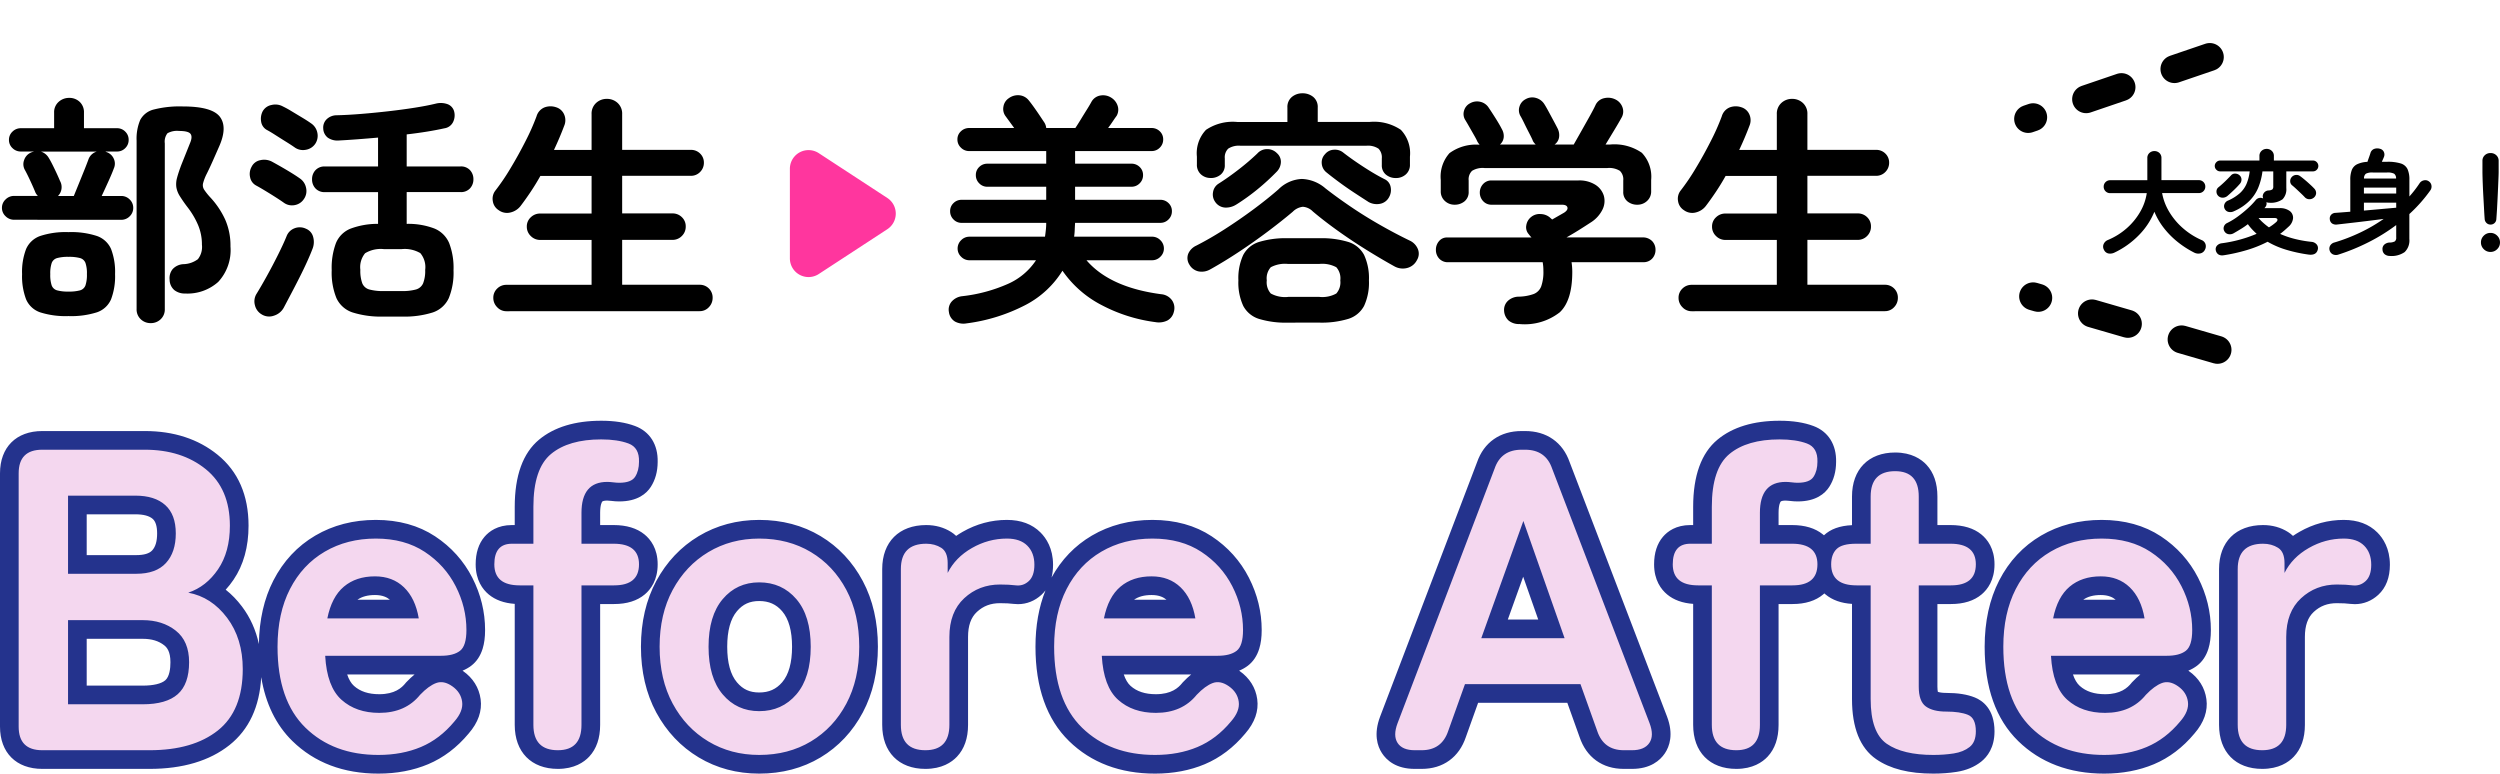
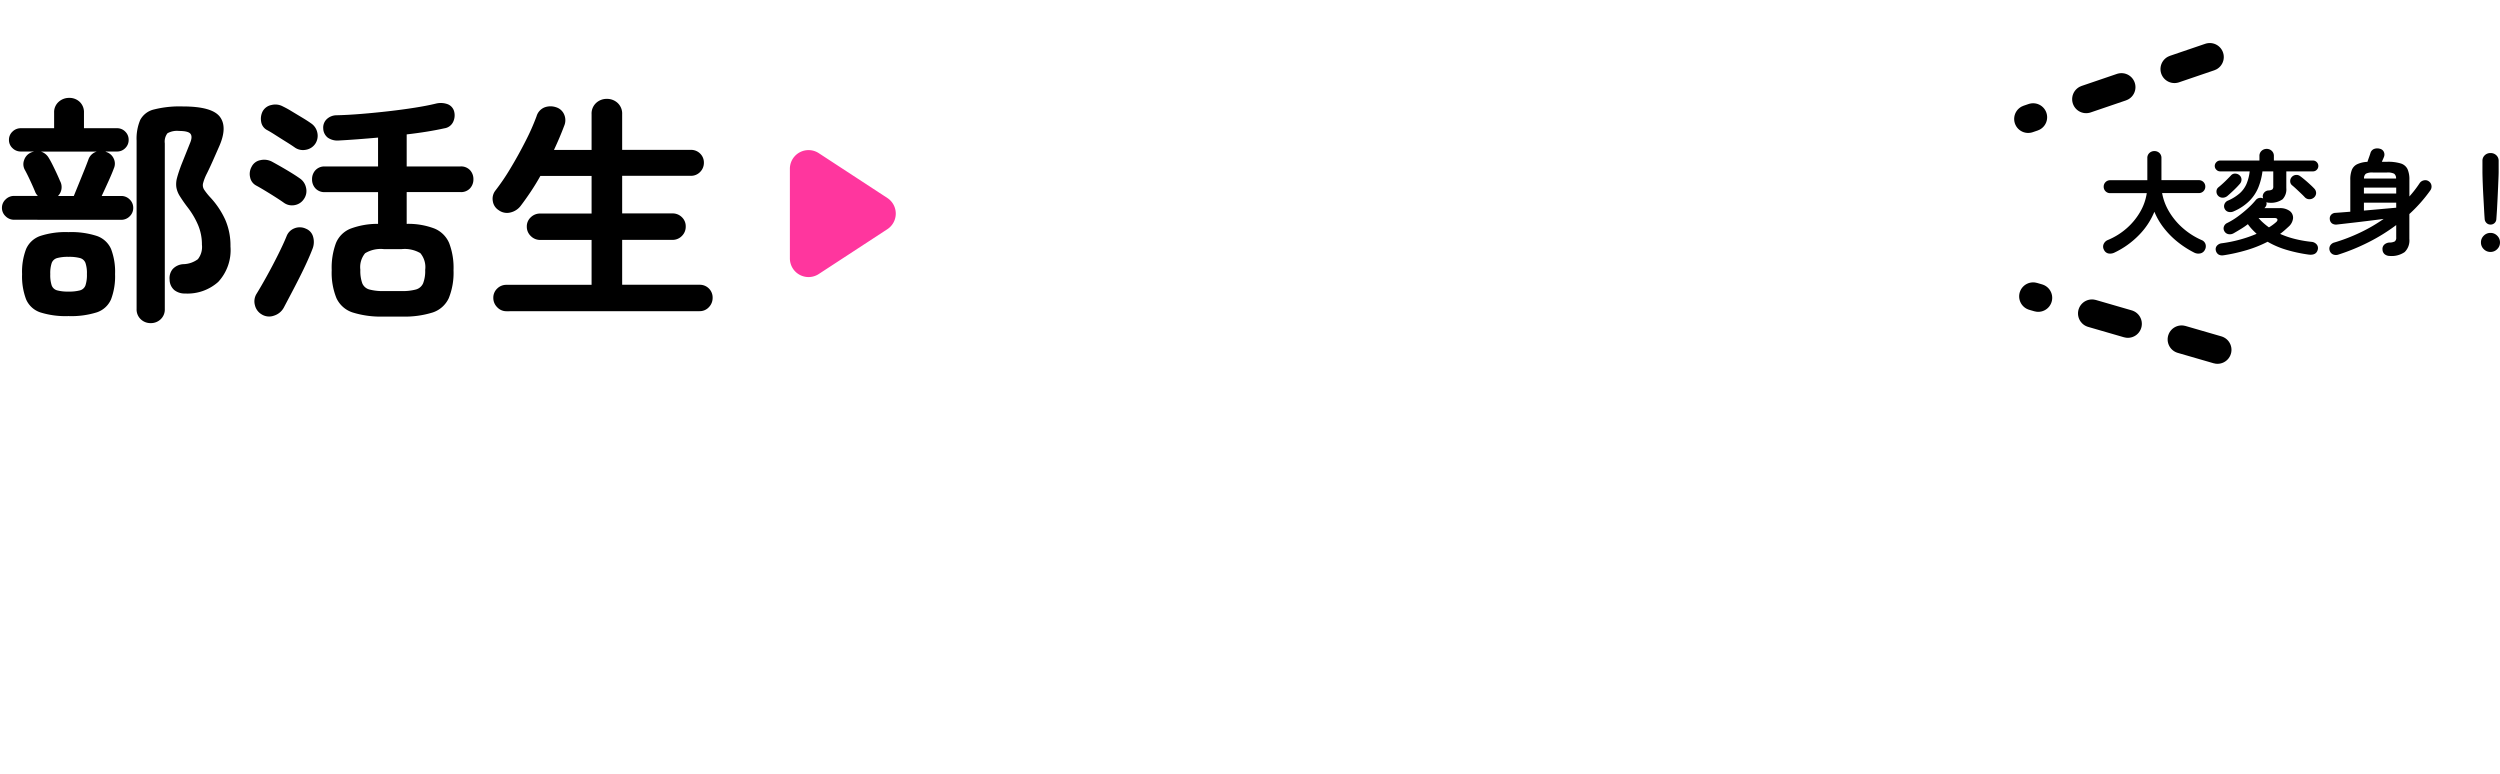
<svg xmlns="http://www.w3.org/2000/svg" width="267.878" height="82.893" viewBox="0 0 267.878 82.893">
  <g transform="translate(-256.363 -1795.613)">
    <g transform="translate(383 1876)" fill="#f4d7ef">
-       <path d="M 98.831 1.506 C 95.356 1.506 92.49 0.427 90.312 -1.7 C 88.128 -3.833 87.021 -6.991 87.021 -11.086 C 87.021 -13.627 87.507 -15.862 88.465 -17.73 C 89.439 -19.626 90.821 -21.109 92.575 -22.138 C 94.318 -23.16 96.33 -23.678 98.555 -23.678 C 100.799 -23.678 102.749 -23.143 104.35 -22.087 C 105.93 -21.044 107.159 -19.678 108.002 -18.027 C 108.837 -16.389 109.261 -14.657 109.261 -12.88 C 109.261 -11.403 108.907 -10.413 108.179 -9.855 C 107.543 -9.367 106.657 -9.12 105.547 -9.12 L 94.229 -9.12 C 94.431 -7.749 94.871 -6.752 95.543 -6.149 C 96.403 -5.377 97.509 -5.002 98.923 -5.002 C 100.49 -5.002 101.665 -5.513 102.516 -6.563 L 102.541 -6.595 L 102.569 -6.624 C 103.295 -7.386 103.982 -7.881 104.67 -8.136 C 104.951 -8.241 105.244 -8.294 105.54 -8.294 C 106.131 -8.294 106.728 -8.085 107.316 -7.673 C 108.153 -7.088 108.663 -6.279 108.792 -5.333 C 108.924 -4.366 108.568 -3.39 107.734 -2.433 C 106.595 -1.062 105.262 -0.049 103.773 0.577 C 102.306 1.193 100.644 1.506 98.831 1.506 Z M 94.676 -15.122 L 101.871 -15.122 C 101.633 -15.787 101.3 -16.327 100.875 -16.736 C 100.25 -17.338 99.461 -17.63 98.463 -17.63 C 97.347 -17.63 96.466 -17.346 95.772 -16.761 C 95.314 -16.375 94.947 -15.826 94.676 -15.122 Z M 80.523 1.506 C 78.148 1.506 76.277 1.044 74.962 0.132 C 73.532 -0.86 72.807 -2.746 72.807 -5.474 L 72.807 -16.664 L 72.289 -16.664 C 71.149 -16.664 70.249 -16.931 69.615 -17.458 C 69.347 -17.68 69.051 -18.015 68.843 -18.501 C 68.348 -17.318 67.166 -16.664 65.435 -16.664 L 62.939 -16.664 L 62.939 -2.714 C 62.939 -0.354 61.652 1 59.409 1 C 57.107 1 55.787 -0.354 55.787 -2.714 L 55.787 -16.664 L 55.315 -16.664 C 54.175 -16.664 53.275 -16.931 52.641 -17.458 C 52.166 -17.852 51.601 -18.599 51.601 -19.918 C 51.601 -20.895 51.84 -21.671 52.312 -22.223 C 52.664 -22.635 53.327 -23.126 54.487 -23.126 L 55.787 -23.126 L 55.787 -26.082 C 55.787 -29.11 56.543 -31.273 58.035 -32.51 C 59.47 -33.7 61.496 -34.304 64.055 -34.304 C 65.334 -34.304 66.435 -34.136 67.325 -33.804 C 68.012 -33.548 69.155 -32.83 69.103 -30.897 C 69.101 -30.068 68.908 -29.349 68.53 -28.761 C 68.06 -28.029 67.204 -27.658 65.987 -27.658 C 65.759 -27.658 65.508 -27.676 65.219 -27.712 C 65.016 -27.737 64.841 -27.75 64.699 -27.75 C 63.787 -27.75 63.494 -27.398 63.397 -27.282 C 63.097 -26.922 62.939 -26.285 62.939 -25.438 L 62.939 -23.126 L 65.389 -23.126 C 66.525 -23.126 67.422 -22.865 68.056 -22.35 C 68.323 -22.132 68.62 -21.805 68.829 -21.33 C 68.973 -21.683 69.178 -21.993 69.443 -22.258 C 70.027 -22.842 70.943 -23.126 72.243 -23.126 L 72.807 -23.126 L 72.807 -27.186 C 72.807 -29.546 74.127 -30.9 76.429 -30.9 C 78.672 -30.9 79.959 -29.546 79.959 -27.186 L 79.959 -23.126 L 82.363 -23.126 C 83.499 -23.126 84.396 -22.865 85.03 -22.35 C 85.507 -21.961 86.077 -21.224 86.077 -19.918 C 86.077 -17.85 84.74 -16.664 82.409 -16.664 L 79.959 -16.664 L 79.959 -6.808 C 79.959 -6.138 80.086 -5.661 80.306 -5.501 C 80.631 -5.265 81.183 -5.14 81.903 -5.14 C 83.025 -5.14 83.907 -5.003 84.602 -4.722 C 85.275 -4.449 86.077 -3.759 86.077 -2.024 C 86.077 -0.674 85.508 0.06 85.031 0.438 C 84.452 0.898 83.722 1.199 82.862 1.333 C 82.124 1.448 81.337 1.506 80.523 1.506 Z M -2.875 1.506 C -6.35 1.506 -9.216 0.427 -11.394 -1.7 C -13.578 -3.833 -14.685 -6.991 -14.685 -11.086 C -14.685 -13.627 -14.199 -15.862 -13.241 -17.73 C -12.267 -19.626 -10.885 -21.109 -9.131 -22.138 C -7.388 -23.16 -5.376 -23.678 -3.151 -23.678 C -0.907 -23.678 1.043 -23.143 2.644 -22.087 C 4.224 -21.044 5.453 -19.678 6.296 -18.026 C 7.131 -16.389 7.555 -14.657 7.555 -12.88 C 7.555 -11.403 7.201 -10.413 6.473 -9.855 C 5.837 -9.367 4.951 -9.12 3.841 -9.12 L -7.477 -9.12 C -7.275 -7.749 -6.835 -6.752 -6.163 -6.149 C -5.303 -5.377 -4.197 -5.002 -2.783 -5.002 C -1.216 -5.002 -0.041 -5.513 0.81 -6.563 L 0.835 -6.595 L 0.863 -6.624 C 1.589 -7.386 2.276 -7.881 2.964 -8.136 C 3.245 -8.241 3.538 -8.294 3.834 -8.294 C 4.425 -8.294 5.022 -8.085 5.61 -7.673 C 6.447 -7.088 6.957 -6.279 7.086 -5.333 C 7.218 -4.366 6.862 -3.391 6.029 -2.434 C 4.889 -1.062 3.556 -0.049 2.067 0.577 C 0.6 1.193 -1.062 1.506 -2.875 1.506 Z M -7.03 -15.122 L 0.165 -15.122 C -0.073 -15.787 -0.406 -16.327 -0.831 -16.736 C -1.456 -17.338 -2.245 -17.63 -3.243 -17.63 C -4.359 -17.63 -5.24 -17.346 -5.934 -16.761 C -6.392 -16.375 -6.759 -15.826 -7.03 -15.122 Z M -45.287 1.506 C -47.485 1.506 -49.492 0.971 -51.253 -0.086 C -53.011 -1.141 -54.419 -2.631 -55.436 -4.516 C -56.447 -6.388 -56.959 -8.599 -56.959 -11.086 C -56.959 -13.573 -56.447 -15.784 -55.436 -17.656 C -54.419 -19.541 -53.011 -21.031 -51.253 -22.087 C -49.492 -23.143 -47.485 -23.678 -45.287 -23.678 C -43.028 -23.678 -40.99 -23.143 -39.23 -22.087 C -37.469 -21.03 -36.068 -19.537 -35.066 -17.65 C -34.073 -15.779 -33.569 -13.571 -33.569 -11.086 C -33.569 -8.601 -34.073 -6.393 -35.066 -4.522 C -36.068 -2.635 -37.469 -1.142 -39.23 -0.086 C -40.99 0.971 -43.028 1.506 -45.287 1.506 Z M -45.287 -16.986 C -46.584 -16.986 -47.614 -16.515 -48.434 -15.546 C -49.284 -14.541 -49.715 -13.041 -49.715 -11.086 C -49.715 -9.131 -49.284 -7.631 -48.434 -6.626 C -47.614 -5.657 -46.584 -5.186 -45.287 -5.186 C -43.956 -5.186 -42.902 -5.659 -42.067 -6.632 C -41.204 -7.635 -40.767 -9.134 -40.767 -11.086 C -40.767 -13.038 -41.204 -14.536 -42.067 -15.54 C -42.902 -16.513 -43.956 -16.986 -45.287 -16.986 Z M -86.089 1.506 C -89.564 1.506 -92.43 0.427 -94.608 -1.7 C -96.792 -3.833 -97.899 -6.991 -97.899 -11.086 C -97.899 -13.627 -97.413 -15.862 -96.455 -17.73 C -95.481 -19.626 -94.099 -21.109 -92.345 -22.138 C -90.602 -23.16 -88.59 -23.678 -86.365 -23.678 C -84.121 -23.678 -82.171 -23.143 -80.57 -22.087 C -78.99 -21.044 -77.761 -19.678 -76.918 -18.026 C -76.083 -16.389 -75.659 -14.657 -75.659 -12.88 C -75.659 -11.403 -76.013 -10.413 -76.741 -9.855 C -77.377 -9.367 -78.263 -9.12 -79.373 -9.12 L -90.691 -9.12 C -90.489 -7.749 -90.049 -6.752 -89.377 -6.149 C -88.517 -5.377 -87.411 -5.002 -85.997 -5.002 C -84.43 -5.002 -83.255 -5.513 -82.404 -6.563 L -82.379 -6.595 L -82.351 -6.624 C -81.625 -7.386 -80.938 -7.881 -80.25 -8.136 C -79.969 -8.241 -79.676 -8.294 -79.38 -8.294 C -78.789 -8.294 -78.192 -8.085 -77.604 -7.673 C -76.767 -7.088 -76.257 -6.279 -76.128 -5.333 C -75.996 -4.366 -76.352 -3.391 -77.185 -2.434 C -78.325 -1.062 -79.658 -0.049 -81.147 0.577 C -82.614 1.193 -84.276 1.506 -86.089 1.506 Z M -90.244 -15.122 L -83.049 -15.122 C -83.287 -15.787 -83.62 -16.327 -84.045 -16.736 C -84.67 -17.338 -85.459 -17.63 -86.457 -17.63 C -87.573 -17.63 -88.454 -17.346 -89.148 -16.761 C -89.606 -16.375 -89.973 -15.826 -90.244 -15.122 Z M 115.759 1 C 113.457 1 112.137 -0.354 112.137 -2.714 L 112.137 -19.412 C 112.137 -21.772 113.491 -23.126 115.851 -23.126 C 116.654 -23.126 117.376 -22.927 117.996 -22.534 C 118.296 -22.344 118.629 -22.034 118.86 -21.537 C 119.274 -21.907 119.739 -22.24 120.254 -22.534 C 121.582 -23.293 123.01 -23.678 124.499 -23.678 C 125.72 -23.678 126.693 -23.324 127.391 -22.626 C 128.089 -21.928 128.443 -21.002 128.443 -19.872 C 128.443 -18.788 128.134 -17.953 127.523 -17.389 C 127 -16.906 126.364 -16.651 125.685 -16.651 C 125.574 -16.651 125.461 -16.658 125.348 -16.671 L 125.345 -16.671 L 125.341 -16.672 C 125.119 -16.699 124.879 -16.721 124.628 -16.735 C 124.371 -16.749 124.08 -16.756 123.763 -16.756 C 122.51 -16.756 121.476 -16.362 120.602 -15.551 C 119.749 -14.76 119.335 -13.646 119.335 -12.144 L 119.335 -2.714 C 119.335 -0.354 118.032 1 115.759 1 Z M 48.231 1 L 47.357 1 C 46.424 1 45.623 0.762 44.976 0.292 C 44.333 -0.175 43.857 -0.859 43.56 -1.743 L 42.007 -6.084 L 31.041 -6.084 L 29.488 -1.743 C 29.191 -0.859 28.715 -0.175 28.072 0.292 C 27.425 0.762 26.624 1 25.691 1 L 24.955 1 C 23.403 1 22.641 0.326 22.275 -0.239 C 21.757 -1.04 21.725 -2.054 22.18 -3.253 L 32.571 -30.517 C 32.87 -31.385 33.354 -32.057 34.008 -32.514 C 34.66 -32.969 35.468 -33.2 36.409 -33.2 L 36.777 -33.2 C 37.718 -33.2 38.526 -32.969 39.178 -32.514 C 39.832 -32.057 40.316 -31.385 40.615 -30.517 L 51.051 -3.256 C 51.51 -2.046 51.466 -1.026 50.922 -0.222 C 50.545 0.336 49.772 1 48.231 1 Z M 33.506 -13.006 L 39.597 -13.006 L 36.583 -21.577 L 33.506 -13.006 Z M -27.485 1 C -29.787 1 -31.107 -0.354 -31.107 -2.714 L -31.107 -19.412 C -31.107 -21.772 -29.753 -23.126 -27.393 -23.126 C -26.59 -23.126 -25.868 -22.927 -25.248 -22.534 C -24.948 -22.344 -24.615 -22.034 -24.384 -21.537 C -23.97 -21.907 -23.505 -22.24 -22.99 -22.534 C -21.662 -23.293 -20.234 -23.678 -18.745 -23.678 C -17.524 -23.678 -16.551 -23.324 -15.853 -22.626 C -15.155 -21.928 -14.801 -21.002 -14.801 -19.872 C -14.801 -18.788 -15.11 -17.953 -15.721 -17.389 C -16.244 -16.906 -16.88 -16.651 -17.559 -16.651 C -17.67 -16.651 -17.783 -16.658 -17.896 -16.671 L -17.899 -16.671 L -17.903 -16.672 C -18.125 -16.699 -18.365 -16.721 -18.616 -16.735 C -18.873 -16.749 -19.164 -16.756 -19.481 -16.756 C -20.734 -16.756 -21.768 -16.362 -22.642 -15.551 C -23.495 -14.76 -23.909 -13.646 -23.909 -12.144 L -23.909 -2.714 C -23.909 -0.354 -25.212 1 -27.485 1 Z M -66.861 1 C -69.163 1 -70.483 -0.354 -70.483 -2.714 L -70.483 -16.664 L -70.955 -16.664 C -72.095 -16.664 -72.995 -16.931 -73.629 -17.458 C -74.104 -17.852 -74.669 -18.599 -74.669 -19.918 C -74.669 -20.895 -74.43 -21.671 -73.958 -22.223 C -73.606 -22.635 -72.943 -23.126 -71.783 -23.126 L -70.483 -23.126 L -70.483 -26.082 C -70.483 -29.11 -69.727 -31.273 -68.235 -32.51 C -66.8 -33.7 -64.774 -34.304 -62.215 -34.304 C -60.936 -34.304 -59.835 -34.136 -58.945 -33.804 C -58.258 -33.548 -57.115 -32.83 -57.167 -30.897 C -57.169 -30.068 -57.362 -29.349 -57.74 -28.761 C -58.21 -28.029 -59.066 -27.658 -60.283 -27.658 C -60.511 -27.658 -60.762 -27.676 -61.051 -27.712 C -61.254 -27.737 -61.429 -27.75 -61.571 -27.75 C -62.483 -27.75 -62.776 -27.398 -62.873 -27.282 C -63.173 -26.922 -63.331 -26.285 -63.331 -25.438 L -63.331 -23.126 L -60.881 -23.126 C -59.745 -23.126 -58.848 -22.865 -58.214 -22.35 C -57.737 -21.961 -57.167 -21.224 -57.167 -19.918 C -57.167 -17.85 -58.504 -16.664 -60.835 -16.664 L -63.331 -16.664 L -63.331 -2.714 C -63.331 -0.354 -64.618 1 -66.861 1 Z M -110.607 1 L -122.107 1 C -124.35 1 -125.637 -0.287 -125.637 -2.53 L -125.637 -29.67 C -125.637 -31.913 -124.35 -33.2 -122.107 -33.2 L -111.113 -33.2 C -108.252 -33.2 -105.843 -32.421 -103.95 -30.883 C -101.996 -29.295 -101.005 -26.999 -101.005 -24.058 C -101.005 -21.992 -101.489 -20.232 -102.443 -18.827 C -102.914 -18.133 -103.453 -17.545 -104.055 -17.068 C -103.097 -16.534 -102.243 -15.774 -101.505 -14.792 C -100.258 -13.135 -99.625 -11.083 -99.625 -8.694 C -99.625 -5.413 -100.65 -2.936 -102.672 -1.333 C -104.623 0.215 -107.293 1 -110.607 1 Z M -118.347 -5.922 L -111.343 -5.922 C -109.916 -5.922 -108.878 -6.201 -108.258 -6.751 C -107.672 -7.27 -107.375 -8.172 -107.375 -9.43 C -107.375 -10.621 -107.717 -11.47 -108.421 -12.026 C -109.197 -12.64 -110.153 -12.938 -111.343 -12.938 L -118.347 -12.938 L -118.347 -5.922 Z M -118.347 -19.906 L -112.033 -19.906 C -110.904 -19.906 -110.107 -20.177 -109.595 -20.733 C -109.061 -21.314 -108.801 -22.131 -108.801 -23.23 C -108.801 -24.292 -109.061 -25.042 -109.596 -25.522 C -110.155 -26.024 -111.006 -26.278 -112.125 -26.278 L -118.347 -26.278 L -118.347 -19.906 Z" stroke="none" />
-       <path d="M 98.831 0.506 C 100.518 0.506 102.036 0.222 103.385 -0.345 C 104.734 -0.912 105.93 -1.825 106.973 -3.082 C 107.617 -3.818 107.893 -4.523 107.801 -5.198 C 107.709 -5.873 107.356 -6.425 106.743 -6.854 C 106.13 -7.283 105.555 -7.398 105.018 -7.199 C 104.481 -7 103.906 -6.578 103.293 -5.934 C 102.25 -4.646 100.794 -4.002 98.923 -4.002 C 97.267 -4.002 95.918 -4.47 94.875 -5.405 C 93.832 -6.34 93.25 -7.912 93.127 -10.12 L 105.547 -10.12 C 106.436 -10.12 107.111 -10.296 107.571 -10.649 C 108.031 -11.002 108.261 -11.745 108.261 -12.88 C 108.261 -14.505 107.878 -16.069 107.111 -17.572 C 106.344 -19.075 105.24 -20.301 103.799 -21.252 C 102.358 -22.203 100.61 -22.678 98.555 -22.678 C 96.5 -22.678 94.676 -22.21 93.081 -21.275 C 91.486 -20.34 90.244 -19.006 89.355 -17.273 C 88.466 -15.54 88.021 -13.478 88.021 -11.086 C 88.021 -7.253 89.018 -4.362 91.011 -2.415 C 93.004 -0.468 95.611 0.506 98.831 0.506 M 98.463 -18.63 C 99.72 -18.63 100.755 -18.239 101.568 -17.457 C 102.381 -16.675 102.91 -15.563 103.155 -14.122 L 93.357 -14.122 C 93.664 -15.655 94.254 -16.79 95.128 -17.526 C 96.002 -18.262 97.114 -18.63 98.463 -18.63 M 80.523 0.506 C 81.29 0.506 82.018 0.452 82.708 0.345 C 83.398 0.238 83.965 0.008 84.41 -0.345 C 84.855 -0.698 85.077 -1.257 85.077 -2.024 C 85.077 -2.975 84.793 -3.565 84.226 -3.795 C 83.659 -4.025 82.884 -4.14 81.903 -4.14 C 80.952 -4.14 80.224 -4.324 79.718 -4.692 C 79.212 -5.06 78.959 -5.765 78.959 -6.808 L 78.959 -17.664 L 82.409 -17.664 C 84.188 -17.664 85.077 -18.415 85.077 -19.918 C 85.077 -21.39 84.172 -22.126 82.363 -22.126 L 78.959 -22.126 L 78.959 -27.186 C 78.959 -28.995 78.116 -29.9 76.429 -29.9 C 74.681 -29.9 73.807 -28.995 73.807 -27.186 L 73.807 -22.126 L 72.243 -22.126 C 71.231 -22.126 70.533 -21.934 70.15 -21.551 C 69.767 -21.168 69.575 -20.623 69.575 -19.918 C 69.575 -18.415 70.48 -17.664 72.289 -17.664 L 73.807 -17.664 L 73.807 -5.474 C 73.807 -3.082 74.382 -1.487 75.532 -0.69 C 76.682 0.107 78.346 0.506 80.523 0.506 M -2.875 0.506 C -1.188 0.506 0.33 0.222 1.679 -0.345 C 3.028 -0.912 4.224 -1.825 5.267 -3.082 C 5.911 -3.818 6.187 -4.523 6.095 -5.198 C 6.003 -5.873 5.65 -6.425 5.037 -6.854 C 4.424 -7.283 3.849 -7.398 3.312 -7.199 C 2.775 -7 2.2 -6.578 1.587 -5.934 C 0.544 -4.646 -0.912 -4.002 -2.783 -4.002 C -4.439 -4.002 -5.788 -4.47 -6.831 -5.405 C -7.874 -6.34 -8.456 -7.912 -8.579 -10.12 L 3.841 -10.12 C 4.73 -10.12 5.405 -10.296 5.865 -10.649 C 6.325 -11.002 6.555 -11.745 6.555 -12.88 C 6.555 -14.505 6.172 -16.069 5.405 -17.572 C 4.638 -19.075 3.534 -20.301 2.093 -21.252 C 0.652 -22.203 -1.096 -22.678 -3.151 -22.678 C -5.206 -22.678 -7.03 -22.21 -8.625 -21.275 C -10.22 -20.34 -11.462 -19.006 -12.351 -17.273 C -13.24 -15.54 -13.685 -13.478 -13.685 -11.086 C -13.685 -7.253 -12.688 -4.362 -10.695 -2.415 C -8.702 -0.468 -6.095 0.506 -2.875 0.506 M -3.243 -18.63 C -1.986 -18.63 -0.951 -18.239 -0.138 -17.457 C 0.675 -16.675 1.204 -15.563 1.449 -14.122 L -8.349 -14.122 C -8.042 -15.655 -7.452 -16.79 -6.578 -17.526 C -5.704 -18.262 -4.592 -18.63 -3.243 -18.63 M -45.287 0.506 C -43.202 0.506 -41.354 0.023 -39.744 -0.943 C -38.134 -1.909 -36.869 -3.258 -35.949 -4.991 C -35.029 -6.724 -34.569 -8.755 -34.569 -11.086 C -34.569 -13.417 -35.029 -15.448 -35.949 -17.181 C -36.869 -18.914 -38.134 -20.263 -39.744 -21.229 C -41.354 -22.195 -43.202 -22.678 -45.287 -22.678 C -47.311 -22.678 -49.128 -22.195 -50.738 -21.229 C -52.348 -20.263 -53.621 -18.914 -54.556 -17.181 C -55.491 -15.448 -55.959 -13.417 -55.959 -11.086 C -55.959 -8.755 -55.491 -6.724 -54.556 -4.991 C -53.621 -3.258 -52.348 -1.909 -50.738 -0.943 C -49.128 0.023 -47.311 0.506 -45.287 0.506 M -45.287 -17.986 C -43.662 -17.986 -42.335 -17.388 -41.308 -16.192 C -40.281 -14.996 -39.767 -13.294 -39.767 -11.086 C -39.767 -8.878 -40.281 -7.176 -41.308 -5.98 C -42.335 -4.784 -43.662 -4.186 -45.287 -4.186 C -46.882 -4.186 -48.185 -4.784 -49.197 -5.98 C -50.209 -7.176 -50.715 -8.878 -50.715 -11.086 C -50.715 -13.294 -50.209 -14.996 -49.197 -16.192 C -48.185 -17.388 -46.882 -17.986 -45.287 -17.986 M -86.089 0.506 C -84.402 0.506 -82.884 0.222 -81.535 -0.345 C -80.186 -0.912 -78.99 -1.825 -77.947 -3.082 C -77.303 -3.818 -77.027 -4.523 -77.119 -5.198 C -77.211 -5.873 -77.564 -6.425 -78.177 -6.854 C -78.79 -7.283 -79.365 -7.398 -79.902 -7.199 C -80.439 -7 -81.014 -6.578 -81.627 -5.934 C -82.67 -4.646 -84.126 -4.002 -85.997 -4.002 C -87.653 -4.002 -89.002 -4.47 -90.045 -5.405 C -91.088 -6.34 -91.67 -7.912 -91.793 -10.12 L -79.373 -10.12 C -78.484 -10.12 -77.809 -10.296 -77.349 -10.649 C -76.889 -11.002 -76.659 -11.745 -76.659 -12.88 C -76.659 -14.505 -77.042 -16.069 -77.809 -17.572 C -78.576 -19.075 -79.68 -20.301 -81.121 -21.252 C -82.562 -22.203 -84.31 -22.678 -86.365 -22.678 C -88.42 -22.678 -90.244 -22.21 -91.839 -21.275 C -93.434 -20.34 -94.676 -19.006 -95.565 -17.273 C -96.454 -15.54 -96.899 -13.478 -96.899 -11.086 C -96.899 -7.253 -95.902 -4.362 -93.909 -2.415 C -91.916 -0.468 -89.309 0.506 -86.089 0.506 M -86.457 -18.63 C -85.2 -18.63 -84.165 -18.239 -83.352 -17.457 C -82.539 -16.675 -82.01 -15.563 -81.765 -14.122 L -91.563 -14.122 C -91.256 -15.655 -90.666 -16.79 -89.792 -17.526 C -88.918 -18.262 -87.806 -18.63 -86.457 -18.63 M 115.759 -1.678466787780053e-07 C 117.476 -1.678466787780053e-07 118.335 -0.905 118.335 -2.714 L 118.335 -12.144 C 118.335 -13.923 118.864 -15.303 119.922 -16.284 C 120.98 -17.265 122.26 -17.756 123.763 -17.756 C 124.1 -17.756 124.407 -17.748 124.683 -17.733 C 124.959 -17.718 125.22 -17.695 125.465 -17.664 C 125.986 -17.603 126.446 -17.756 126.845 -18.124 C 127.244 -18.492 127.443 -19.075 127.443 -19.872 C 127.443 -20.731 127.19 -21.413 126.684 -21.919 C 126.178 -22.425 125.45 -22.678 124.499 -22.678 C 123.18 -22.678 121.931 -22.341 120.75 -21.666 C 119.569 -20.991 118.703 -20.102 118.151 -18.998 L 118.151 -20.056 C 118.151 -20.853 117.921 -21.398 117.461 -21.689 C 117.001 -21.98 116.464 -22.126 115.851 -22.126 C 114.042 -22.126 113.137 -21.221 113.137 -19.412 L 113.137 -2.714 C 113.137 -0.905 114.011 -1.678466787780053e-07 115.759 -1.678466787780053e-07 M 59.409 -1.678466787780053e-07 C 61.096 -1.678466787780053e-07 61.939 -0.905 61.939 -2.714 L 61.939 -17.664 L 65.435 -17.664 C 67.214 -17.664 68.103 -18.415 68.103 -19.918 C 68.103 -21.39 67.198 -22.126 65.389 -22.126 L 61.939 -22.126 L 61.939 -25.438 C 61.939 -27.646 62.859 -28.75 64.699 -28.75 C 64.883 -28.75 65.098 -28.735 65.343 -28.704 C 65.588 -28.673 65.803 -28.658 65.987 -28.658 C 66.846 -28.658 67.413 -28.873 67.689 -29.302 C 67.965 -29.731 68.103 -30.268 68.103 -30.912 C 68.134 -31.924 67.758 -32.576 66.976 -32.867 C 66.194 -33.158 65.22 -33.304 64.055 -33.304 C 61.724 -33.304 59.93 -32.783 58.673 -31.74 C 57.416 -30.697 56.787 -28.811 56.787 -26.082 L 56.787 -22.126 L 54.487 -22.126 C 53.23 -22.126 52.601 -21.39 52.601 -19.918 C 52.601 -18.415 53.506 -17.664 55.315 -17.664 L 56.787 -17.664 L 56.787 -2.714 C 56.787 -0.905 57.661 -1.678466787780053e-07 59.409 -1.678466787780053e-07 M 48.231 -1.678466787780053e-07 C 49.12 -1.678466787780053e-07 49.741 -0.261 50.094 -0.782 C 50.447 -1.303 50.454 -2.009 50.117 -2.898 L 39.675 -30.176 C 39.215 -31.525 38.249 -32.2 36.777 -32.2 L 36.409 -32.2 C 34.937 -32.2 33.971 -31.525 33.511 -30.176 L 23.115 -2.898 C 22.778 -2.009 22.778 -1.303 23.115 -0.782 C 23.452 -0.261 24.066 -1.678466787780053e-07 24.955 -1.678466787780053e-07 L 25.691 -1.678466787780053e-07 C 27.132 -1.678466787780053e-07 28.083 -0.69 28.543 -2.07 L 30.337 -7.084 L 42.711 -7.084 L 44.505 -2.07 C 44.965 -0.69 45.916 -1.678466787780053e-07 47.357 -1.678466787780053e-07 L 48.231 -1.678466787780053e-07 M 36.593 -24.564 L 41.009 -12.006 L 32.085 -12.006 L 36.593 -24.564 M -27.485 -1.678466787780053e-07 C -25.768 -1.678466787780053e-07 -24.909 -0.905 -24.909 -2.714 L -24.909 -12.144 C -24.909 -13.923 -24.38 -15.303 -23.322 -16.284 C -22.264 -17.265 -20.984 -17.756 -19.481 -17.756 C -19.144 -17.756 -18.837 -17.748 -18.561 -17.733 C -18.285 -17.718 -18.024 -17.695 -17.779 -17.664 C -17.258 -17.603 -16.798 -17.756 -16.399 -18.124 C -16 -18.492 -15.801 -19.075 -15.801 -19.872 C -15.801 -20.731 -16.054 -21.413 -16.56 -21.919 C -17.066 -22.425 -17.794 -22.678 -18.745 -22.678 C -20.064 -22.678 -21.313 -22.341 -22.494 -21.666 C -23.675 -20.991 -24.541 -20.102 -25.093 -18.998 L -25.093 -20.056 C -25.093 -20.853 -25.323 -21.398 -25.783 -21.689 C -26.243 -21.98 -26.78 -22.126 -27.393 -22.126 C -29.202 -22.126 -30.107 -21.221 -30.107 -19.412 L -30.107 -2.714 C -30.107 -0.905 -29.233 -1.678466787780053e-07 -27.485 -1.678466787780053e-07 M -66.861 -1.678466787780053e-07 C -65.174 -1.678466787780053e-07 -64.331 -0.905 -64.331 -2.714 L -64.331 -17.664 L -60.835 -17.664 C -59.056 -17.664 -58.167 -18.415 -58.167 -19.918 C -58.167 -21.39 -59.072 -22.126 -60.881 -22.126 L -64.331 -22.126 L -64.331 -25.438 C -64.331 -27.646 -63.411 -28.75 -61.571 -28.75 C -61.387 -28.75 -61.172 -28.735 -60.927 -28.704 C -60.682 -28.673 -60.467 -28.658 -60.283 -28.658 C -59.424 -28.658 -58.857 -28.873 -58.581 -29.302 C -58.305 -29.731 -58.167 -30.268 -58.167 -30.912 C -58.136 -31.924 -58.512 -32.576 -59.294 -32.867 C -60.076 -33.158 -61.05 -33.304 -62.215 -33.304 C -64.546 -33.304 -66.34 -32.783 -67.597 -31.74 C -68.854 -30.697 -69.483 -28.811 -69.483 -26.082 L -69.483 -22.126 L -71.783 -22.126 C -73.04 -22.126 -73.669 -21.39 -73.669 -19.918 C -73.669 -18.415 -72.764 -17.664 -70.955 -17.664 L -69.483 -17.664 L -69.483 -2.714 C -69.483 -0.905 -68.609 -1.678466787780053e-07 -66.861 -1.678466787780053e-07 M -110.607 -1.678466787780053e-07 C -107.51 -1.678466787780053e-07 -105.072 -0.705 -103.293 -2.116 C -101.514 -3.527 -100.625 -5.719 -100.625 -8.694 C -100.625 -10.871 -101.185 -12.704 -102.304 -14.191 C -103.423 -15.678 -104.811 -16.575 -106.467 -16.882 C -105.179 -17.311 -104.113 -18.147 -103.27 -19.389 C -102.427 -20.631 -102.005 -22.187 -102.005 -24.058 C -102.005 -26.695 -102.864 -28.712 -104.581 -30.107 C -106.298 -31.502 -108.476 -32.2 -111.113 -32.2 L -122.107 -32.2 C -123.794 -32.2 -124.637 -31.357 -124.637 -29.67 L -124.637 -2.53 C -124.637 -0.843 -123.794 -1.678466787780053e-07 -122.107 -1.678466787780053e-07 L -110.607 -1.678466787780053e-07 M -119.347 -13.938 L -111.343 -13.938 C -109.932 -13.938 -108.752 -13.562 -107.801 -12.811 C -106.85 -12.06 -106.375 -10.933 -106.375 -9.43 C -106.375 -7.866 -106.781 -6.724 -107.594 -6.003 C -108.407 -5.282 -109.656 -4.922 -111.343 -4.922 L -119.347 -4.922 L -119.347 -13.938 M -119.347 -27.278 L -112.125 -27.278 C -110.745 -27.278 -109.679 -26.941 -108.928 -26.266 C -108.177 -25.591 -107.801 -24.579 -107.801 -23.23 C -107.801 -21.881 -108.154 -20.823 -108.859 -20.056 C -109.564 -19.289 -110.622 -18.906 -112.033 -18.906 L -119.347 -18.906 L -119.347 -27.278 M 98.831 2.506 C 95.085 2.506 91.984 1.332 89.613 -0.984 C 87.23 -3.313 86.021 -6.712 86.021 -11.086 C 86.021 -13.788 86.544 -16.176 87.576 -18.186 C 88.637 -20.254 90.149 -21.874 92.069 -23 C 93.967 -24.114 96.149 -24.678 98.555 -24.678 C 100.998 -24.678 103.133 -24.087 104.9 -22.922 C 106.627 -21.783 107.97 -20.289 108.893 -18.481 C 109.801 -16.701 110.261 -14.817 110.261 -12.88 C 110.261 -12.104 110.175 -11.45 109.999 -10.88 C 109.76 -10.106 109.352 -9.495 108.788 -9.062 C 108.506 -8.846 108.191 -8.666 107.844 -8.524 C 107.859 -8.514 107.875 -8.503 107.89 -8.492 C 108.961 -7.743 109.615 -6.697 109.783 -5.468 C 109.955 -4.206 109.522 -2.967 108.496 -1.786 C 107.254 -0.294 105.796 0.811 104.16 1.499 C 102.57 2.167 100.777 2.506 98.831 2.506 Z M 95.482 -8.12 C 95.663 -7.579 95.908 -7.165 96.211 -6.894 C 96.879 -6.294 97.767 -6.002 98.923 -6.002 C 100.583 -6.002 101.325 -6.681 101.739 -7.192 L 101.789 -7.255 L 101.845 -7.313 C 102.135 -7.618 102.422 -7.886 102.709 -8.12 L 95.482 -8.12 Z M 96.579 -16.122 L 100.064 -16.122 C 99.775 -16.365 99.305 -16.63 98.463 -16.63 C 97.683 -16.63 97.064 -16.464 96.579 -16.122 Z M 80.523 2.506 C 77.904 2.506 75.899 1.998 74.392 0.954 C 72.677 -0.236 71.807 -2.398 71.807 -5.474 L 71.807 -15.679 C 70.648 -15.751 69.697 -16.09 68.976 -16.689 C 68.932 -16.725 68.888 -16.763 68.844 -16.803 C 68.805 -16.767 68.765 -16.732 68.727 -16.7 C 67.913 -16.012 66.806 -15.664 65.435 -15.664 L 63.939 -15.664 L 63.939 -2.714 C 63.939 -1.291 63.545 -0.147 62.769 0.685 C 62.21 1.285 61.173 2 59.409 2 C 56.558 2 54.787 0.194 54.787 -2.714 L 54.787 -15.682 C 53.649 -15.76 52.713 -16.098 52.002 -16.689 C 51.363 -17.22 50.601 -18.211 50.601 -19.918 C 50.601 -21.14 50.921 -22.134 51.552 -22.873 C 52.04 -23.445 52.946 -24.126 54.487 -24.126 L 54.787 -24.126 L 54.787 -26.082 C 54.787 -29.422 55.665 -31.844 57.396 -33.279 C 59.016 -34.623 61.257 -35.304 64.055 -35.304 C 65.474 -35.304 66.658 -35.12 67.674 -34.741 C 69.265 -34.149 70.149 -32.743 70.103 -30.883 C 70.098 -29.864 69.852 -28.969 69.371 -28.221 C 68.913 -27.508 67.954 -26.658 65.987 -26.658 C 65.717 -26.658 65.426 -26.678 65.095 -26.719 C 64.893 -26.745 64.768 -26.75 64.699 -26.75 C 64.434 -26.75 64.219 -26.706 64.165 -26.642 C 64.142 -26.614 63.939 -26.344 63.939 -25.438 L 63.939 -24.126 L 65.389 -24.126 C 66.761 -24.126 67.871 -23.789 68.687 -23.125 C 68.724 -23.095 68.763 -23.062 68.801 -23.029 C 69.504 -23.695 70.492 -24.053 71.807 -24.116 L 71.807 -27.186 C 71.807 -30.094 73.578 -31.9 76.429 -31.9 C 78.193 -31.9 79.23 -31.185 79.789 -30.585 C 80.565 -29.753 80.959 -28.609 80.959 -27.186 L 80.959 -24.126 L 82.363 -24.126 C 83.735 -24.126 84.845 -23.789 85.661 -23.125 C 86.307 -22.6 87.077 -21.617 87.077 -19.918 C 87.077 -18.219 86.329 -17.23 85.701 -16.7 C 84.887 -16.012 83.78 -15.664 82.409 -15.664 L 80.959 -15.664 L 80.959 -6.808 C 80.959 -6.528 80.986 -6.353 81.008 -6.256 C 81.143 -6.206 81.415 -6.14 81.903 -6.14 C 83.156 -6.14 84.162 -5.979 84.977 -5.648 C 85.762 -5.331 87.077 -4.437 87.077 -2.024 C 87.077 -0.275 86.302 0.707 85.653 1.222 C 84.936 1.791 84.048 2.161 83.015 2.321 C 82.227 2.444 81.389 2.506 80.523 2.506 Z M -2.875 2.506 C -6.621 2.506 -9.722 1.332 -12.093 -0.984 C -14.476 -3.313 -15.685 -6.712 -15.685 -11.086 C -15.685 -13.328 -15.325 -15.355 -14.612 -17.129 C -14.741 -16.959 -14.884 -16.801 -15.042 -16.654 C -15.754 -15.998 -16.624 -15.651 -17.559 -15.651 C -17.709 -15.651 -17.861 -15.66 -18.013 -15.678 L -18.027 -15.679 C -18.226 -15.704 -18.443 -15.723 -18.672 -15.736 C -18.91 -15.749 -19.182 -15.756 -19.481 -15.756 C -20.483 -15.756 -21.272 -15.458 -21.962 -14.818 C -22.599 -14.227 -22.909 -13.352 -22.909 -12.144 L -22.909 -2.714 C -22.909 -1.284 -23.311 -0.136 -24.102 0.698 C -24.666 1.292 -25.71 2 -27.485 2 C -30.336 2 -32.107 0.194 -32.107 -2.714 L -32.107 -19.412 C -32.107 -22.32 -30.301 -24.126 -27.393 -24.126 C -26.398 -24.126 -25.496 -23.875 -24.713 -23.379 C -24.54 -23.269 -24.359 -23.133 -24.184 -22.964 C -23.961 -23.118 -23.728 -23.264 -23.486 -23.403 C -22.005 -24.249 -20.41 -24.678 -18.745 -24.678 C -17.249 -24.678 -16.038 -24.226 -15.146 -23.333 C -14.532 -22.72 -13.801 -21.621 -13.801 -19.872 C -13.801 -19.377 -13.855 -18.92 -13.963 -18.502 C -12.912 -20.42 -11.458 -21.932 -9.637 -23 C -7.739 -24.114 -5.557 -24.678 -3.151 -24.678 C -0.708 -24.678 1.427 -24.087 3.194 -22.922 C 4.921 -21.783 6.264 -20.288 7.187 -18.481 C 8.095 -16.701 8.555 -14.817 8.555 -12.88 C 8.555 -12.104 8.469 -11.45 8.293 -10.88 C 8.054 -10.106 7.646 -9.495 7.082 -9.062 C 6.8 -8.846 6.485 -8.666 6.138 -8.524 C 6.153 -8.514 6.169 -8.503 6.184 -8.492 C 7.255 -7.743 7.909 -6.697 8.077 -5.468 C 8.249 -4.205 7.816 -2.966 6.79 -1.785 C 5.548 -0.294 4.089 0.811 2.454 1.499 C 0.864 2.167 -0.929 2.506 -2.875 2.506 Z M -6.224 -8.12 C -6.043 -7.579 -5.798 -7.165 -5.496 -6.894 C -4.827 -6.294 -3.939 -6.002 -2.783 -6.002 C -1.123 -6.002 -0.381 -6.681 0.032 -7.192 L 0.083 -7.255 L 0.139 -7.313 C 0.429 -7.618 0.716 -7.886 1.003 -8.12 L -6.224 -8.12 Z M -5.127 -16.122 L -1.642 -16.122 C -1.931 -16.365 -2.401 -16.63 -3.243 -16.63 C -4.023 -16.63 -4.642 -16.464 -5.127 -16.122 Z M -45.287 2.506 C -47.669 2.506 -49.849 1.923 -51.767 0.772 C -53.682 -0.377 -55.212 -1.996 -56.316 -4.041 C -57.406 -6.061 -57.959 -8.431 -57.959 -11.086 C -57.959 -13.741 -57.406 -16.111 -56.316 -18.131 C -55.212 -20.176 -53.682 -21.795 -51.767 -22.944 C -49.849 -24.095 -47.669 -24.678 -45.287 -24.678 C -42.844 -24.678 -40.633 -24.095 -38.715 -22.944 C -36.796 -21.793 -35.271 -20.169 -34.183 -18.119 C -33.112 -16.102 -32.569 -13.736 -32.569 -11.086 C -32.569 -8.436 -33.112 -6.07 -34.183 -4.053 C -35.271 -2.003 -36.796 -0.379 -38.715 0.772 C -40.633 1.923 -42.844 2.506 -45.287 2.506 Z M -45.287 -15.986 C -46.3 -15.986 -47.035 -15.651 -47.67 -14.9 C -48.364 -14.081 -48.715 -12.798 -48.715 -11.086 C -48.715 -9.374 -48.364 -8.091 -47.67 -7.272 C -47.035 -6.521 -46.3 -6.186 -45.287 -6.186 C -44.25 -6.186 -43.468 -6.535 -42.825 -7.283 C -42.123 -8.101 -41.767 -9.38 -41.767 -11.086 C -41.767 -12.792 -42.123 -14.071 -42.825 -14.889 C -43.468 -15.637 -44.25 -15.986 -45.287 -15.986 Z M -86.089 2.506 C -89.835 2.506 -92.936 1.332 -95.307 -0.984 C -97.062 -2.7 -98.18 -4.995 -98.648 -7.833 C -98.82 -4.653 -99.962 -2.205 -102.05 -0.549 C -104.183 1.142 -107.062 2 -110.607 2 L -122.107 2 C -124.901 2 -126.637 0.264 -126.637 -2.53 L -126.637 -29.67 C -126.637 -32.464 -124.901 -34.2 -122.107 -34.2 L -111.113 -34.2 C -108.017 -34.2 -105.395 -33.345 -103.32 -31.659 C -101.12 -29.872 -100.005 -27.315 -100.005 -24.058 C -100.005 -21.788 -100.547 -19.839 -101.615 -18.266 C -101.876 -17.881 -102.156 -17.526 -102.454 -17.2 C -101.819 -16.7 -101.235 -16.097 -100.706 -15.394 C -99.823 -14.22 -99.218 -12.875 -98.897 -11.375 C -98.861 -13.958 -98.339 -16.248 -97.344 -18.186 C -96.283 -20.254 -94.771 -21.874 -92.851 -23 C -90.953 -24.114 -88.771 -24.678 -86.365 -24.678 C -83.922 -24.678 -81.787 -24.087 -80.02 -22.922 C -78.293 -21.783 -76.95 -20.288 -76.027 -18.481 C -75.119 -16.701 -74.659 -14.817 -74.659 -12.88 C -74.659 -12.104 -74.745 -11.45 -74.921 -10.88 C -75.16 -10.106 -75.568 -9.495 -76.132 -9.062 C -76.414 -8.846 -76.729 -8.666 -77.076 -8.524 C -77.061 -8.514 -77.045 -8.503 -77.03 -8.492 C -75.959 -7.743 -75.305 -6.697 -75.137 -5.468 C -74.965 -4.205 -75.398 -2.966 -76.424 -1.785 C -77.666 -0.294 -79.125 0.811 -80.76 1.499 C -82.35 2.167 -84.143 2.506 -86.089 2.506 Z M -89.438 -8.12 C -89.257 -7.579 -89.012 -7.165 -88.71 -6.894 C -88.041 -6.294 -87.153 -6.002 -85.997 -6.002 C -84.337 -6.002 -83.595 -6.681 -83.182 -7.192 L -83.131 -7.255 L -83.075 -7.313 C -82.785 -7.618 -82.498 -7.886 -82.211 -8.12 L -89.438 -8.12 Z M -117.347 -6.922 L -111.343 -6.922 C -110.201 -6.922 -109.341 -7.127 -108.921 -7.499 C -108.47 -7.9 -108.375 -8.77 -108.375 -9.43 C -108.375 -10.582 -108.755 -11.016 -109.041 -11.242 C -109.634 -11.71 -110.387 -11.938 -111.343 -11.938 L -117.347 -11.938 L -117.347 -6.922 Z M -88.341 -16.122 L -84.856 -16.122 C -85.145 -16.365 -85.615 -16.63 -86.457 -16.63 C -87.237 -16.63 -87.856 -16.464 -88.341 -16.122 Z M -117.347 -20.906 L -112.033 -20.906 C -111.211 -20.906 -110.639 -21.076 -110.331 -21.41 C -109.974 -21.798 -109.801 -22.393 -109.801 -23.23 C -109.801 -23.981 -109.957 -24.502 -110.264 -24.778 C -110.634 -25.11 -111.26 -25.278 -112.125 -25.278 L -117.347 -25.278 L -117.347 -20.906 Z M 115.759 2 C 112.908 2 111.137 0.194 111.137 -2.714 L 111.137 -19.412 C 111.137 -22.32 112.943 -24.126 115.851 -24.126 C 116.846 -24.126 117.748 -23.875 118.531 -23.379 C 118.704 -23.269 118.885 -23.133 119.06 -22.964 C 119.283 -23.118 119.516 -23.264 119.758 -23.403 C 121.239 -24.249 122.834 -24.678 124.499 -24.678 C 125.995 -24.678 127.206 -24.226 128.098 -23.333 C 128.712 -22.72 129.443 -21.621 129.443 -19.872 C 129.443 -18.497 129.025 -17.415 128.202 -16.654 C 127.49 -15.998 126.62 -15.651 125.685 -15.651 C 125.535 -15.651 125.383 -15.66 125.231 -15.678 L 125.217 -15.679 C 125.018 -15.704 124.801 -15.723 124.572 -15.736 C 124.334 -15.749 124.062 -15.756 123.763 -15.756 C 122.761 -15.756 121.972 -15.458 121.282 -14.818 C 120.645 -14.227 120.335 -13.352 120.335 -12.144 L 120.335 -2.714 C 120.335 -1.284 119.933 -0.136 119.142 0.698 C 118.578 1.292 117.534 2 115.759 2 Z M 48.231 2 L 47.357 2 C 46.209 2 45.21 1.698 44.388 1.101 C 43.576 0.512 42.98 -0.335 42.615 -1.415 L 41.302 -5.084 L 31.746 -5.084 L 30.433 -1.415 C 30.068 -0.335 29.472 0.512 28.66 1.101 C 27.838 1.698 26.839 2 25.691 2 L 24.955 2 C 22.953 2 21.936 1.078 21.436 0.304 C 20.954 -0.44 20.53 -1.723 21.245 -3.607 L 31.631 -30.858 C 32.001 -31.923 32.608 -32.756 33.435 -33.334 C 34.258 -33.909 35.259 -34.2 36.409 -34.2 L 36.777 -34.2 C 37.927 -34.2 38.928 -33.909 39.751 -33.334 C 40.578 -32.756 41.184 -31.924 41.555 -30.86 L 51.987 -3.607 C 52.709 -1.703 52.257 -0.41 51.751 0.339 C 51.238 1.096 50.211 2 48.231 2 Z M 34.928 -14.006 L 38.186 -14.006 L 36.574 -18.59 L 34.928 -14.006 Z M -66.861 2 C -69.712 2 -71.483 0.194 -71.483 -2.714 L -71.483 -15.682 C -72.621 -15.76 -73.557 -16.098 -74.268 -16.689 C -74.907 -17.22 -75.669 -18.211 -75.669 -19.918 C -75.669 -21.14 -75.349 -22.134 -74.718 -22.873 C -74.23 -23.445 -73.324 -24.126 -71.783 -24.126 L -71.483 -24.126 L -71.483 -26.082 C -71.483 -29.422 -70.605 -31.844 -68.874 -33.279 C -67.254 -34.623 -65.013 -35.304 -62.215 -35.304 C -60.796 -35.304 -59.612 -35.12 -58.596 -34.741 C -57.005 -34.149 -56.121 -32.743 -56.167 -30.883 C -56.172 -29.864 -56.418 -28.969 -56.899 -28.221 C -57.357 -27.508 -58.316 -26.658 -60.283 -26.658 C -60.553 -26.658 -60.844 -26.678 -61.175 -26.719 C -61.377 -26.745 -61.502 -26.75 -61.571 -26.75 C -61.836 -26.75 -62.051 -26.706 -62.105 -26.642 C -62.128 -26.614 -62.331 -26.344 -62.331 -25.438 L -62.331 -24.126 L -60.881 -24.126 C -59.509 -24.126 -58.399 -23.789 -57.583 -23.125 C -56.937 -22.6 -56.167 -21.617 -56.167 -19.918 C -56.167 -18.219 -56.915 -17.23 -57.543 -16.7 C -58.357 -16.012 -59.464 -15.664 -60.835 -15.664 L -62.331 -15.664 L -62.331 -2.714 C -62.331 -1.291 -62.725 -0.147 -63.501 0.685 C -64.06 1.285 -65.097 2 -66.861 2 Z" stroke="none" fill="#24338d" />
-     </g>
+       </g>
    <path d="M-22.49,2.236a1.5,1.5,0,0,1-1.066-.416A1.43,1.43,0,0,1-24,.728V-17.316a5.138,5.138,0,0,1,.39-2.223,2.246,2.246,0,0,1,1.469-1.118,11.248,11.248,0,0,1,3.081-.325q3.172,0,4,1.131t-.13,3.237q-.364.832-.676,1.534t-.624,1.326a4.981,4.981,0,0,0-.39,1.014.882.882,0,0,0,.117.676,6.8,6.8,0,0,0,.689.858A9,9,0,0,1-14.5-8.84a6.931,6.931,0,0,1,.559,2.86,5.007,5.007,0,0,1-1.313,3.8A4.939,4.939,0,0,1-18.8-.936,1.794,1.794,0,0,1-19.955-1.3a1.485,1.485,0,0,1-.507-1.118,1.52,1.52,0,0,1,.325-1.131,1.672,1.672,0,0,1,1.183-.533,2.711,2.711,0,0,0,1.521-.533A2.116,2.116,0,0,0-17-6.162a5.343,5.343,0,0,0-.416-2.119,8.632,8.632,0,0,0-1.092-1.859,15.209,15.209,0,0,1-.871-1.248,2.543,2.543,0,0,1-.364-.949,2.534,2.534,0,0,1,.078-1q.143-.546.455-1.378l.468-1.17.468-1.17q.286-.676.052-.988t-1.222-.312a2.092,2.092,0,0,0-1.248.247,1.449,1.449,0,0,0-.286,1.079V.728a1.43,1.43,0,0,1-.442,1.092A1.5,1.5,0,0,1-22.49,2.236ZM-37.128-8.84a1.268,1.268,0,0,1-.91-.377,1.205,1.205,0,0,1-.39-.9,1.205,1.205,0,0,1,.39-.9,1.268,1.268,0,0,1,.91-.377h2.548a1.34,1.34,0,0,1-.143-.169,1.451,1.451,0,0,1-.117-.195q-.208-.52-.559-1.274t-.585-1.17a1.244,1.244,0,0,1-.065-1.04,1.311,1.311,0,0,1,.689-.78,1.141,1.141,0,0,1,.195-.078q.091-.026.195-.052H-36.4a1.247,1.247,0,0,1-.9-.364,1.183,1.183,0,0,1-.377-.884,1.183,1.183,0,0,1,.377-.884,1.247,1.247,0,0,1,.9-.364h3.562v-1.664a1.473,1.473,0,0,1,.481-1.157,1.644,1.644,0,0,1,1.131-.429,1.585,1.585,0,0,1,1.131.429,1.514,1.514,0,0,1,.455,1.157v1.664H-26.1a1.2,1.2,0,0,1,.884.364,1.2,1.2,0,0,1,.364.884,1.2,1.2,0,0,1-.364.884,1.2,1.2,0,0,1-.884.364h-1.248l.1.052a1.3,1.3,0,0,1,.793.7,1.241,1.241,0,0,1,.013,1.066Q-26.624-13.832-27-13t-.741,1.612h2.08a1.255,1.255,0,0,1,.923.377,1.225,1.225,0,0,1,.377.9,1.225,1.225,0,0,1-.377.9,1.255,1.255,0,0,1-.923.377ZM-31.3,1.482a8.984,8.984,0,0,1-3.029-.4A2.525,2.525,0,0,1-35.841-.312a6.94,6.94,0,0,1-.429-2.7,6.839,6.839,0,0,1,.429-2.691A2.576,2.576,0,0,1-34.333-7.1,8.724,8.724,0,0,1-31.3-7.514a8.82,8.82,0,0,1,3.055.416,2.576,2.576,0,0,1,1.508,1.391,6.839,6.839,0,0,1,.429,2.691,6.94,6.94,0,0,1-.429,2.7,2.525,2.525,0,0,1-1.508,1.391A9.084,9.084,0,0,1-31.3,1.482Zm-1.118-12.87h1.69q.234-.572.546-1.339t.6-1.482q.286-.715.416-1.079a1.33,1.33,0,0,1,.91-.858h-6.006a1.462,1.462,0,0,1,.832.65q.182.286.429.78t.468.975q.221.481.325.741A1.355,1.355,0,0,1-32.422-11.388ZM-31.3-1.144a4.5,4.5,0,0,0,1.235-.13.86.86,0,0,0,.585-.533,3.541,3.541,0,0,0,.156-1.209,3.424,3.424,0,0,0-.156-1.2.862.862,0,0,0-.585-.52,4.5,4.5,0,0,0-1.235-.13,4.37,4.37,0,0,0-1.209.13.862.862,0,0,0-.585.52,3.424,3.424,0,0,0-.156,1.2A3.541,3.541,0,0,0-33.1-1.807a.86.86,0,0,0,.585.533A4.37,4.37,0,0,0-31.3-1.144ZM2.5,1.534A10.183,10.183,0,0,1-.858,1.092,2.9,2.9,0,0,1-2.587-.442a7.229,7.229,0,0,1-.507-2.99,7.586,7.586,0,0,1,.455-2.912A2.831,2.831,0,0,1-1.1-7.878,8.24,8.24,0,0,1,1.872-8.4V-11.8H-3.822a1.3,1.3,0,0,1-1.014-.4,1.4,1.4,0,0,1-.364-.975,1.4,1.4,0,0,1,.364-.975,1.3,1.3,0,0,1,1.014-.4H1.872v-3.094q-1.118.1-2.21.182t-2,.13a1.816,1.816,0,0,1-1.17-.3,1.292,1.292,0,0,1-.494-1,1.236,1.236,0,0,1,.377-.988,1.544,1.544,0,0,1,1.053-.416q1.17-.026,2.613-.143t2.925-.286q1.482-.169,2.808-.377t2.288-.442a2.149,2.149,0,0,1,1.274.065,1.142,1.142,0,0,1,.7.819,1.628,1.628,0,0,1-.13,1.1,1.224,1.224,0,0,1-.936.663q-.806.182-1.846.351t-2.184.3v3.432h5.772a1.3,1.3,0,0,1,1.014.4,1.4,1.4,0,0,1,.364.975,1.4,1.4,0,0,1-.364.975,1.3,1.3,0,0,1-1.014.4H4.94V-8.4a7.847,7.847,0,0,1,2.99.507A2.93,2.93,0,0,1,9.49-6.344a7.4,7.4,0,0,1,.468,2.912,7.229,7.229,0,0,1-.507,2.99A2.9,2.9,0,0,1,7.735,1.092a10.063,10.063,0,0,1-3.341.442Zm-13.052-.208A1.548,1.548,0,0,1-11.323.312a1.538,1.538,0,0,1,.195-1.248q.494-.806,1.105-1.911T-8.84-5.1q.572-1.144.91-1.976A1.454,1.454,0,0,1-7.1-7.917a1.533,1.533,0,0,1,1.248.039,1.285,1.285,0,0,1,.767.871A1.987,1.987,0,0,1-5.122-5.8q-.234.624-.611,1.456t-.832,1.729q-.455.9-.9,1.742T-8.242.6a1.8,1.8,0,0,1-1.027.832A1.515,1.515,0,0,1-10.556,1.326ZM2.5-1.2h1.9a5.429,5.429,0,0,0,1.534-.169,1.178,1.178,0,0,0,.767-.663,3.628,3.628,0,0,0,.221-1.43A2.326,2.326,0,0,0,6.4-5.265a3.314,3.314,0,0,0-2-.429H2.5a3.23,3.23,0,0,0-2.015.442A2.326,2.326,0,0,0-.026-3.484,3.924,3.924,0,0,0,.182-2.028a1.14,1.14,0,0,0,.767.663A5.574,5.574,0,0,0,2.5-1.2ZM-7.02-16.562q-.364-.26-.949-.624T-9.1-17.9q-.546-.351-.884-.533a1.212,1.212,0,0,1-.663-.871,1.762,1.762,0,0,1,.143-1.131,1.362,1.362,0,0,1,.949-.7,1.688,1.688,0,0,1,1.235.156,9.748,9.748,0,0,1,.9.494l1.144.689q.585.351.949.611a1.578,1.578,0,0,1,.689,1,1.543,1.543,0,0,1-.221,1.209,1.507,1.507,0,0,1-1,.637A1.538,1.538,0,0,1-7.02-16.562Zm-1.2,5.9q-.364-.26-.936-.624t-1.131-.7q-.559-.338-.9-.52a1.269,1.269,0,0,1-.65-.884,1.56,1.56,0,0,1,.156-1.118,1.3,1.3,0,0,1,.936-.715,1.793,1.793,0,0,1,1.222.143q.338.182.91.507t1.144.676q.572.351.936.611a1.583,1.583,0,0,1,.689,1.014,1.494,1.494,0,0,1-.221,1.2,1.481,1.481,0,0,1-1,.663A1.476,1.476,0,0,1-8.216-10.66ZM15.626.962a1.33,1.33,0,0,1-.988-.429,1.393,1.393,0,0,1-.416-1,1.337,1.337,0,0,1,.416-1,1.372,1.372,0,0,1,.988-.4h9.126v-4.81H19.24a1.393,1.393,0,0,1-1-.416,1.359,1.359,0,0,1-.429-1.014,1.318,1.318,0,0,1,.429-1,1.416,1.416,0,0,1,1-.4h5.512v-4.03H19.266q-.494.884-1.04,1.7t-1.066,1.5a1.918,1.918,0,0,1-1.092.715,1.5,1.5,0,0,1-1.274-.247,1.366,1.366,0,0,1-.624-.962,1.418,1.418,0,0,1,.26-1.118,23.151,23.151,0,0,0,1.625-2.392q.845-1.4,1.6-2.886a24.192,24.192,0,0,0,1.2-2.7,1.46,1.46,0,0,1,.845-.949A1.828,1.828,0,0,1,20.93-20.9a1.371,1.371,0,0,1,.871.754,1.523,1.523,0,0,1,.013,1.248q-.468,1.248-1.092,2.574h4.03V-20.15a1.545,1.545,0,0,1,.481-1.2,1.65,1.65,0,0,1,1.157-.442,1.65,1.65,0,0,1,1.157.442,1.545,1.545,0,0,1,.481,1.2v3.822h7.358a1.359,1.359,0,0,1,1,.4,1.328,1.328,0,0,1,.4.975,1.372,1.372,0,0,1-.4.988,1.337,1.337,0,0,1-1,.416H28.028v4.03H33.41a1.4,1.4,0,0,1,1.014.4,1.337,1.337,0,0,1,.416,1A1.38,1.38,0,0,1,34.424-7.1a1.38,1.38,0,0,1-1.014.416H28.028v4.81h8.294a1.359,1.359,0,0,1,1,.4,1.359,1.359,0,0,1,.4,1,1.416,1.416,0,0,1-.4,1,1.318,1.318,0,0,1-1,.429Z" transform="translate(295 1828)" />
-     <path d="M-49.062,2.262a1.9,1.9,0,0,1-1.248-.195,1.386,1.386,0,0,1-.65-1.027,1.314,1.314,0,0,1,.3-1.118A1.758,1.758,0,0,1-49.53-.65a16.653,16.653,0,0,0,4.914-1.326A6.977,6.977,0,0,0-41.626-4.5H-48.75a1.225,1.225,0,0,1-.9-.377,1.2,1.2,0,0,1-.377-.871,1.225,1.225,0,0,1,.377-.9,1.225,1.225,0,0,1,.9-.377h8.086q.052-.364.091-.728a7.078,7.078,0,0,0,.039-.754h-9.074a1.174,1.174,0,0,1-.858-.364,1.2,1.2,0,0,1-.364-.884,1.161,1.161,0,0,1,.364-.871,1.2,1.2,0,0,1,.858-.351h9.074v-1.4h-6.318a1.174,1.174,0,0,1-.858-.364,1.2,1.2,0,0,1-.364-.884,1.161,1.161,0,0,1,.364-.871,1.2,1.2,0,0,1,.858-.351h6.318V-16.2H-48.8a1.217,1.217,0,0,1-.871-.364,1.183,1.183,0,0,1-.377-.884,1.142,1.142,0,0,1,.377-.871,1.24,1.24,0,0,1,.871-.351h4.836l-.91-1.248a1.294,1.294,0,0,1-.247-1.027,1.322,1.322,0,0,1,.585-.923,1.65,1.65,0,0,1,1.118-.312,1.454,1.454,0,0,1,1.014.546q.234.286.559.741t.611.884l.442.663a1.372,1.372,0,0,1,.26.676h3.12q.26-.39.585-.923t.65-1.053q.325-.52.507-.858a1.34,1.34,0,0,1,.949-.65,1.617,1.617,0,0,1,1.157.234,1.6,1.6,0,0,1,.689.884,1.32,1.32,0,0,1-.117,1.066q-.156.208-.39.559t-.52.741h4.654a1.226,1.226,0,0,1,.884.351,1.161,1.161,0,0,1,.364.871,1.2,1.2,0,0,1-.364.884,1.2,1.2,0,0,1-.884.364h-8.19v1.352h6.032a1.226,1.226,0,0,1,.884.351,1.161,1.161,0,0,1,.364.871,1.2,1.2,0,0,1-.364.884,1.2,1.2,0,0,1-.884.364H-37.44v1.4h9.126a1.226,1.226,0,0,1,.884.351,1.161,1.161,0,0,1,.364.871,1.2,1.2,0,0,1-.364.884,1.2,1.2,0,0,1-.884.364H-37.44q-.026.39-.039.754a6.882,6.882,0,0,1-.065.728H-29.2a1.225,1.225,0,0,1,.9.377,1.225,1.225,0,0,1,.377.9,1.2,1.2,0,0,1-.377.871,1.225,1.225,0,0,1-.9.377h-7.02q2.5,2.912,8.008,3.64a1.58,1.58,0,0,1,1.157.65,1.455,1.455,0,0,1,.195,1.248,1.412,1.412,0,0,1-.7.923,2.082,2.082,0,0,1-1.274.169A17.024,17.024,0,0,1-34.58.312,11.5,11.5,0,0,1-38.792-3.38a10.174,10.174,0,0,1-3.9,3.64A18.876,18.876,0,0,1-49.062,2.262Zm34.45-.078a9.838,9.838,0,0,1-3.12-.4A2.876,2.876,0,0,1-19.422.39a5.928,5.928,0,0,1-.52-2.73,5.928,5.928,0,0,1,.52-2.73,2.876,2.876,0,0,1,1.69-1.391,9.838,9.838,0,0,1,3.12-.4h3.328a9.838,9.838,0,0,1,3.12.4A2.876,2.876,0,0,1-6.474-5.07a5.928,5.928,0,0,1,.52,2.73A5.928,5.928,0,0,1-6.474.39a2.876,2.876,0,0,1-1.69,1.391,9.838,9.838,0,0,1-3.12.4Zm-8.294-15.5a1.508,1.508,0,0,1-1.053-.39,1.369,1.369,0,0,1-.429-1.066V-15.6a3.637,3.637,0,0,1,.975-2.873,5.131,5.131,0,0,1,3.341-.845h5.382v-1.534A1.386,1.386,0,0,1-14.209-22a1.741,1.741,0,0,1,1.131-.39,1.779,1.779,0,0,1,1.157.39,1.386,1.386,0,0,1,.481,1.144v1.534h5.564a5.131,5.131,0,0,1,3.341.845A3.637,3.637,0,0,1-1.56-15.6v.832A1.349,1.349,0,0,1-2-13.7a1.556,1.556,0,0,1-1.066.39,1.623,1.623,0,0,1-1.066-.364,1.271,1.271,0,0,1-.442-1.04v-.7a1.333,1.333,0,0,0-.351-1.04A2.03,2.03,0,0,0-6.24-16.77H-19.708a2.09,2.09,0,0,0-1.326.312,1.3,1.3,0,0,0-.364,1.04v.7a1.271,1.271,0,0,1-.442,1.04A1.623,1.623,0,0,1-22.906-13.312Zm-.026,9.776a1.8,1.8,0,0,1-1.274.234,1.484,1.484,0,0,1-.988-.728,1.3,1.3,0,0,1-.13-1.144,1.694,1.694,0,0,1,.858-.884q1.482-.754,3.042-1.755t3.055-2.106q1.495-1.105,2.717-2.171a3.781,3.781,0,0,1,2.509-1.118,4.077,4.077,0,0,1,2.535,1.014q1.2.936,2.691,1.95t3.133,1.95q1.638.936,3.2,1.69a1.715,1.715,0,0,1,.858.871A1.308,1.308,0,0,1-.806-4.524a1.611,1.611,0,0,1-1.027.845,1.842,1.842,0,0,1-1.391-.169Q-4.68-4.654-6.266-5.642T-9.321-7.683Q-10.79-8.736-11.96-9.724a1.667,1.667,0,0,0-1.079-.507,1.817,1.817,0,0,0-1.079.533q-1.17.988-2.639,2.093t-3.055,2.158Q-21.4-4.394-22.932-3.536Zm8.32,2.964h3.328A3.09,3.09,0,0,0-9.451-.936a1.8,1.8,0,0,0,.429-1.4,1.793,1.793,0,0,0-.429-1.417,3.183,3.183,0,0,0-1.833-.351h-3.328a3.248,3.248,0,0,0-1.859.351A1.793,1.793,0,0,0-16.9-2.34a1.8,1.8,0,0,0,.429,1.4A3.152,3.152,0,0,0-14.612-.572Zm-5.538-9.906a2.053,2.053,0,0,1-1.209.338,1.382,1.382,0,0,1-1.079-.624,1.353,1.353,0,0,1-.221-1.027,1.3,1.3,0,0,1,.611-.923q1.066-.676,2.2-1.56a24.458,24.458,0,0,0,1.937-1.664,1.4,1.4,0,0,1,1.053-.468,1.438,1.438,0,0,1,1.053.442,1.215,1.215,0,0,1,.416.975,1.532,1.532,0,0,1-.442,1,24.646,24.646,0,0,1-2.041,1.872A22.622,22.622,0,0,1-20.15-10.478Zm14.118-.286q-.65-.416-1.482-.962t-1.625-1.131q-.793-.585-1.365-1.053a1.331,1.331,0,0,1-.507-.962,1.261,1.261,0,0,1,.351-.988,1.289,1.289,0,0,1,.949-.481,1.411,1.411,0,0,1,1.027.325q.6.468,1.378,1T-5.733-14q.793.481,1.469.819a1.141,1.141,0,0,1,.637.832A1.554,1.554,0,0,1-3.8-11.258a1.37,1.37,0,0,1-.988.715A1.814,1.814,0,0,1-6.032-10.764Zm16.25,13.1A1.725,1.725,0,0,1,9,1.95,1.535,1.535,0,0,1,8.528.91,1.321,1.321,0,0,1,8.944-.156,1.733,1.733,0,0,1,10.114-.6,5,5,0,0,0,11.7-.884a1.416,1.416,0,0,0,.806-.819A4.7,4.7,0,0,0,12.74-3.38a4.946,4.946,0,0,0-.078-.91H2.548a1.245,1.245,0,0,1-.975-.39,1.351,1.351,0,0,1-.351-.936,1.381,1.381,0,0,1,.338-.936,1.086,1.086,0,0,1,.858-.39h9.048q-.078-.078-.143-.156T11.18-7.28a1.116,1.116,0,0,1-.273-.962,1.4,1.4,0,0,1,.507-.884,1.43,1.43,0,0,1,1.04-.325,1.594,1.594,0,0,1,.962.351q.052.052.13.117t.13.117l.728-.416.546-.312q.442-.286.364-.572t-.6-.286H7.2a1.182,1.182,0,0,1-.923-.39,1.318,1.318,0,0,1-.351-.91,1.318,1.318,0,0,1,.351-.91,1.182,1.182,0,0,1,.923-.39h9.282a3.21,3.21,0,0,1,1.833.468,2.137,2.137,0,0,1,.9,1.17,2.084,2.084,0,0,1-.143,1.482,3.429,3.429,0,0,1-1.287,1.4q-.676.442-1.3.832t-1.274.754h8.112a1.388,1.388,0,0,1,1.066.39,1.324,1.324,0,0,1,.364.936,1.351,1.351,0,0,1-.351.936,1.245,1.245,0,0,1-.975.39h-7.67a7.364,7.364,0,0,1,.078,1.04q0,3.068-1.339,4.329A6.093,6.093,0,0,1,10.218,2.34ZM3.224-10.452a1.493,1.493,0,0,1-1.04-.4,1.358,1.358,0,0,1-.442-1.053v-1.2a3.779,3.779,0,0,1,.936-2.873,4.791,4.791,0,0,1,3.224-.9q-.078-.1-.143-.195a1.452,1.452,0,0,1-.117-.195q-.1-.234-.364-.689l-.52-.91q-.26-.455-.39-.663a1.2,1.2,0,0,1-.13-1,1.264,1.264,0,0,1,.65-.793,1.5,1.5,0,0,1,1.092-.156,1.436,1.436,0,0,1,.91.65q.286.416.728,1.118t.676,1.17a1.457,1.457,0,0,1,.195.858,1.186,1.186,0,0,1-.4.78h3.822a2.369,2.369,0,0,1-.195-.221.908.908,0,0,1-.143-.273q-.1-.234-.377-.767t-.533-1.066q-.26-.533-.39-.741a1.26,1.26,0,0,1-.091-1.014,1.311,1.311,0,0,1,.663-.78,1.414,1.414,0,0,1,1.092-.13,1.542,1.542,0,0,1,.91.676q.182.286.455.793l.546,1.014q.273.507.429.819a1.584,1.584,0,0,1,.143.91,1.15,1.15,0,0,1-.481.78H15.99q.312-.546.767-1.352t.9-1.6q.442-.793.65-1.235a1.32,1.32,0,0,1,.962-.78,1.772,1.772,0,0,1,1.17.13,1.478,1.478,0,0,1,.767.832,1.317,1.317,0,0,1-.117,1.17q-.286.52-.767,1.313L19.4-16.9h.468a5.174,5.174,0,0,1,3.419.884,3.711,3.711,0,0,1,1,2.912v1.2a1.358,1.358,0,0,1-.442,1.053,1.493,1.493,0,0,1-1.04.4,1.623,1.623,0,0,1-1.066-.364,1.271,1.271,0,0,1-.442-1.04v-1.2a1.263,1.263,0,0,0-.364-1.027,2.161,2.161,0,0,0-1.326-.3H6.422a2.161,2.161,0,0,0-1.326.3,1.263,1.263,0,0,0-.364,1.027v1.2a1.271,1.271,0,0,1-.442,1.04A1.623,1.623,0,0,1,3.224-10.452ZM28.626.962a1.33,1.33,0,0,1-.988-.429,1.393,1.393,0,0,1-.416-1,1.337,1.337,0,0,1,.416-1,1.372,1.372,0,0,1,.988-.4h9.126v-4.81H32.24a1.393,1.393,0,0,1-1-.416,1.359,1.359,0,0,1-.429-1.014,1.318,1.318,0,0,1,.429-1,1.416,1.416,0,0,1,1-.4h5.512v-4.03H32.266q-.494.884-1.04,1.7t-1.066,1.5a1.918,1.918,0,0,1-1.092.715,1.5,1.5,0,0,1-1.274-.247,1.366,1.366,0,0,1-.624-.962,1.418,1.418,0,0,1,.26-1.118,23.151,23.151,0,0,0,1.625-2.392q.845-1.4,1.6-2.886a24.192,24.192,0,0,0,1.2-2.7,1.46,1.46,0,0,1,.845-.949A1.828,1.828,0,0,1,33.93-20.9a1.371,1.371,0,0,1,.871.754,1.523,1.523,0,0,1,.013,1.248q-.468,1.248-1.092,2.574h4.03V-20.15a1.545,1.545,0,0,1,.481-1.2,1.65,1.65,0,0,1,1.157-.442,1.65,1.65,0,0,1,1.157.442,1.545,1.545,0,0,1,.481,1.2v3.822h7.358a1.359,1.359,0,0,1,1,.4,1.328,1.328,0,0,1,.4.975,1.372,1.372,0,0,1-.4.988,1.337,1.337,0,0,1-1,.416H41.028v4.03H46.41a1.4,1.4,0,0,1,1.014.4,1.337,1.337,0,0,1,.416,1A1.38,1.38,0,0,1,47.424-7.1a1.38,1.38,0,0,1-1.014.416H41.028v4.81h8.294a1.359,1.359,0,0,1,1,.4,1.359,1.359,0,0,1,.4,1,1.416,1.416,0,0,1-.4,1,1.318,1.318,0,0,1-1,.429Z" transform="translate(409 1828)" />
    <path d="M10.248.8A10.2,10.2,0,0,1,8.5-.324,8.955,8.955,0,0,1,7.02-1.812,7.43,7.43,0,0,1,5.988-3.576a7.746,7.746,0,0,1-1.644,2.49A9.1,9.1,0,0,1,1.728.792,1.049,1.049,0,0,1,1.092.9a.673.673,0,0,1-.5-.384A.691.691,0,0,1,.546-.1a.824.824,0,0,1,.462-.45,7.265,7.265,0,0,0,2-1.242A6.968,6.968,0,0,0,4.452-3.54a5.663,5.663,0,0,0,.72-2.028H1.248a.671.671,0,0,1-.492-.2.671.671,0,0,1-.2-.492.671.671,0,0,1,.2-.492.671.671,0,0,1,.492-.2H5.232V-9.324a.7.7,0,0,1,.228-.552.768.768,0,0,1,.528-.2.761.761,0,0,1,.534.2.713.713,0,0,1,.222.552V-6.96h4.008a.671.671,0,0,1,.492.2.671.671,0,0,1,.2.492.67.67,0,0,1-.2.492.67.67,0,0,1-.492.2H6.816a5.9,5.9,0,0,0,.756,2,7.272,7.272,0,0,0,1.47,1.758,7.771,7.771,0,0,0,2.01,1.278.7.7,0,0,1,.414.438A.762.762,0,0,1,11.4.5a.7.7,0,0,1-.5.39A.987.987,0,0,1,10.248.8Zm3.144.288a.755.755,0,0,1-.558-.1.693.693,0,0,1-.27-.45A.564.564,0,0,1,12.7.054.811.811,0,0,1,13.224-.2a14.317,14.317,0,0,0,1.962-.4,13.471,13.471,0,0,0,1.758-.612q-.264-.24-.5-.492a5.263,5.263,0,0,1-.438-.54,7.736,7.736,0,0,1-.726.5q-.39.24-.81.48a.81.81,0,0,1-.552.09.623.623,0,0,1-.444-.342.577.577,0,0,1-.036-.474.655.655,0,0,1,.348-.378,7.562,7.562,0,0,0,1.158-.708,12.98,12.98,0,0,0,1.062-.87,8.254,8.254,0,0,0,.816-.846.67.67,0,0,1,.384-.258A.64.64,0,0,1,17.64-5q-.012-.048-.018-.084T17.6-5.172a.629.629,0,0,1,.162-.468.65.65,0,0,1,.438-.216.828.828,0,0,0,.426-.108.445.445,0,0,0,.1-.348V-7.9H17.568a6.844,6.844,0,0,1-.444,1.728,4.432,4.432,0,0,1-.954,1.434A5.423,5.423,0,0,1,14.5-3.624a.849.849,0,0,1-.564.066.6.6,0,0,1-.408-.318.6.6,0,0,1-.03-.516.671.671,0,0,1,.39-.384,4.834,4.834,0,0,0,1.242-.774,2.892,2.892,0,0,0,.726-1A4.851,4.851,0,0,0,16.2-7.9H13.032a.552.552,0,0,1-.4-.174.552.552,0,0,1-.174-.4.565.565,0,0,1,.174-.414.552.552,0,0,1,.4-.174h4.212v-.48a.722.722,0,0,1,.228-.558.786.786,0,0,1,.552-.21.77.77,0,0,1,.54.21.722.722,0,0,1,.228.558v.48H22.98a.546.546,0,0,1,.408.174.576.576,0,0,1,.168.414.562.562,0,0,1-.168.4.546.546,0,0,1-.408.174H20.124v1.788a1.544,1.544,0,0,1-.4,1.2,2.144,2.144,0,0,1-1.4.372.928.928,0,0,1-.336-.06A.556.556,0,0,1,18-4.338a.564.564,0,0,1-.12.258l-.1.12h1.572a1.742,1.742,0,0,1,1.158.318.9.9,0,0,1,.336.774,1.383,1.383,0,0,1-.474.888q-.216.2-.444.4t-.468.378a9.675,9.675,0,0,0,1.6.546,12.891,12.891,0,0,0,1.758.306.8.8,0,0,1,.546.264.607.607,0,0,1,.138.54q-.144.66-.972.564a16.028,16.028,0,0,1-2.346-.5A9.323,9.323,0,0,1,18.12-.36a12.914,12.914,0,0,1-2.214.888A18.477,18.477,0,0,1,13.392,1.092Zm9.7-6.192a.7.7,0,0,1-.486.186.66.66,0,0,1-.51-.222q-.156-.168-.408-.408t-.51-.48q-.258-.24-.438-.384a.56.56,0,0,1-.2-.426.638.638,0,0,1,.162-.45.671.671,0,0,1,.426-.228.645.645,0,0,1,.486.132q.2.144.486.384t.558.492q.276.252.444.432a.705.705,0,0,1,.216.492A.65.65,0,0,1,23.088-5.1ZM13.8-5.256a.783.783,0,0,1-.516.174.657.657,0,0,1-.492-.234.642.642,0,0,1-.15-.468.552.552,0,0,1,.222-.42q.18-.144.438-.378t.5-.48q.246-.246.39-.4a.558.558,0,0,1,.45-.2.7.7,0,0,1,.462.174.6.6,0,0,1,.216.438.656.656,0,0,1-.156.462q-.168.2-.414.45t-.5.48Q14-5.424,13.8-5.256ZM18.264-1.9a5.266,5.266,0,0,0,.744-.54q.2-.168.162-.318t-.354-.15H17.148a4.8,4.8,0,0,0,.528.54Q17.964-2.112,18.264-1.9Zm12.972,3.06A.877.877,0,0,1,30.678.99a.674.674,0,0,1-.246-.51.624.624,0,0,1,.192-.534.883.883,0,0,1,.552-.222A1.217,1.217,0,0,0,31.752-.4.5.5,0,0,0,31.9-.828v-1.32A19.851,19.851,0,0,1,28.938-.312a22.031,22.031,0,0,1-3.21,1.32.811.811,0,0,1-.6-.012.656.656,0,0,1-.36-.42.643.643,0,0,1,.054-.522A.746.746,0,0,1,25.3-.288a19.1,19.1,0,0,0,2.712-1.044,17.421,17.421,0,0,0,2.544-1.476q-.816.108-1.74.222t-1.776.21q-.852.1-1.464.168a.791.791,0,0,1-.546-.108.615.615,0,0,1-.246-.468.59.59,0,0,1,.15-.474.67.67,0,0,1,.486-.2l.714-.054.846-.066V-7a2.851,2.851,0,0,1,.162-1.05,1.168,1.168,0,0,1,.564-.612,2.851,2.851,0,0,1,1.11-.258q.072-.216.174-.5t.15-.444a.653.653,0,0,1,.4-.444.975.975,0,0,1,.624-.012.6.6,0,0,1,.414.342.669.669,0,0,1,.006.534q-.036.1-.1.24t-.12.276h.552a4.692,4.692,0,0,1,1.476.18,1.185,1.185,0,0,1,.72.606A2.685,2.685,0,0,1,33.312-7v1.788a12,12,0,0,0,1.1-1.428.718.718,0,0,1,.462-.3.63.63,0,0,1,.522.108.646.646,0,0,1,.282.45.7.7,0,0,1-.126.522,15.95,15.95,0,0,1-2.244,2.532V-.66A1.721,1.721,0,0,1,32.8.75,2.459,2.459,0,0,1,31.236,1.164ZM28.44-3.7q.96-.084,1.884-.168L31.9-4.008v-.54H28.44Zm0-1.824H31.9v-.636H28.44Zm.012-1.608h3.432a.6.6,0,0,0-.21-.522,1.567,1.567,0,0,0-.762-.126H29.4a1.494,1.494,0,0,0-.744.126A.609.609,0,0,0,28.452-7.128ZM42-2.2a.6.6,0,0,1-.42-.168.638.638,0,0,1-.2-.42q-.036-.456-.066-1.044t-.066-1.206q-.036-.618-.06-1.182t-.036-1q-.012-.432-.012-.636V-9.036a.79.79,0,0,1,.246-.588A.849.849,0,0,1,42-9.864a.865.865,0,0,1,.63.24.79.79,0,0,1,.246.588v1.188q0,.2-.018.636t-.042,1q-.024.564-.054,1.182T42.7-3.828q-.036.588-.072,1.044a.591.591,0,0,1-.192.42A.611.611,0,0,1,42-2.2ZM42,.732a.982.982,0,0,1-.72-.3.982.982,0,0,1-.3-.72.982.982,0,0,1,.3-.72.982.982,0,0,1,.72-.3.982.982,0,0,1,.72.3.982.982,0,0,1,.3.72.982.982,0,0,1-.3.72A.982.982,0,0,1,42,.732Z" transform="translate(481.22 1821.877)" />
    <path d="M0,0,10.54,17.659" transform="matrix(-0.208, 0.978, -0.978, -0.208, 493.145, 1801.724)" fill="none" stroke="#000" stroke-linecap="round" stroke-width="3" stroke-dasharray="4 6" />
    <path d="M0,0,10.54,17.659" transform="translate(493.969 1833.096) rotate(137)" fill="none" stroke="#000" stroke-linecap="round" stroke-width="3" stroke-dasharray="4 6" />
    <path d="M6.826,2.56a2,2,0,0,1,3.348,0l4.8,7.345A2,2,0,0,1,13.3,13H3.7A2,2,0,0,1,2.023,9.906Z" transform="translate(354 1810) rotate(90)" fill="#ff369e" />
  </g>
</svg>